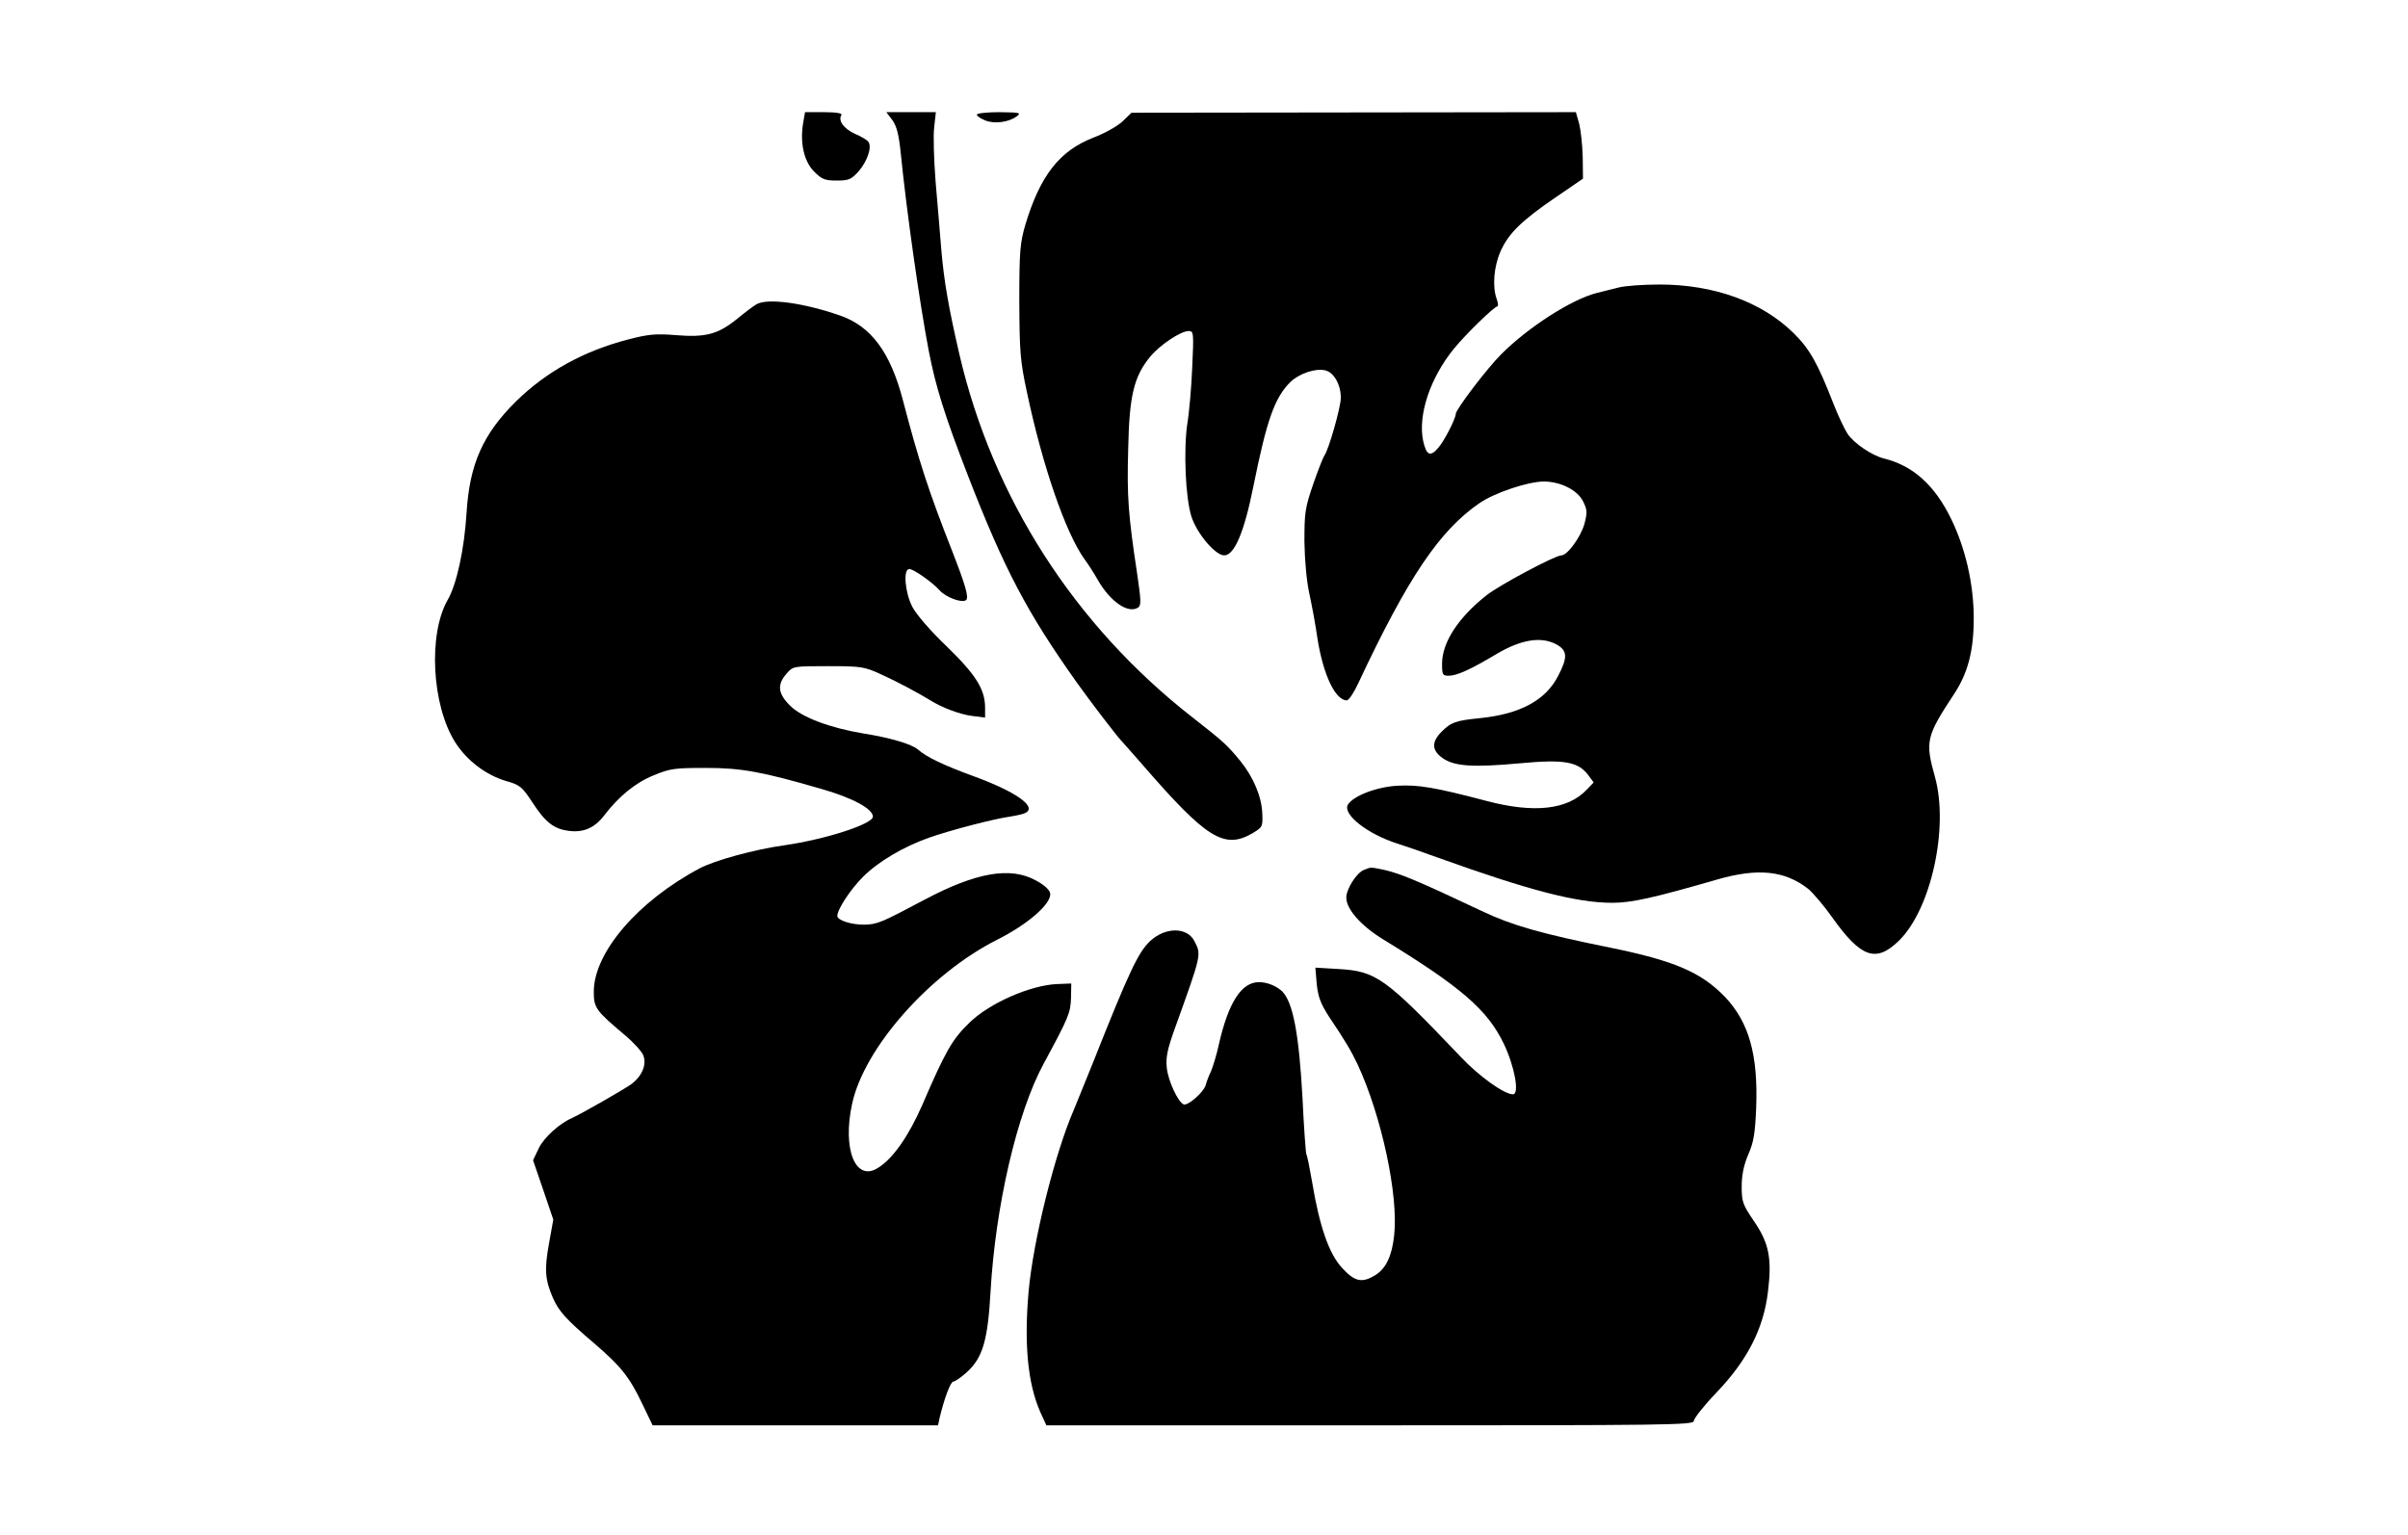
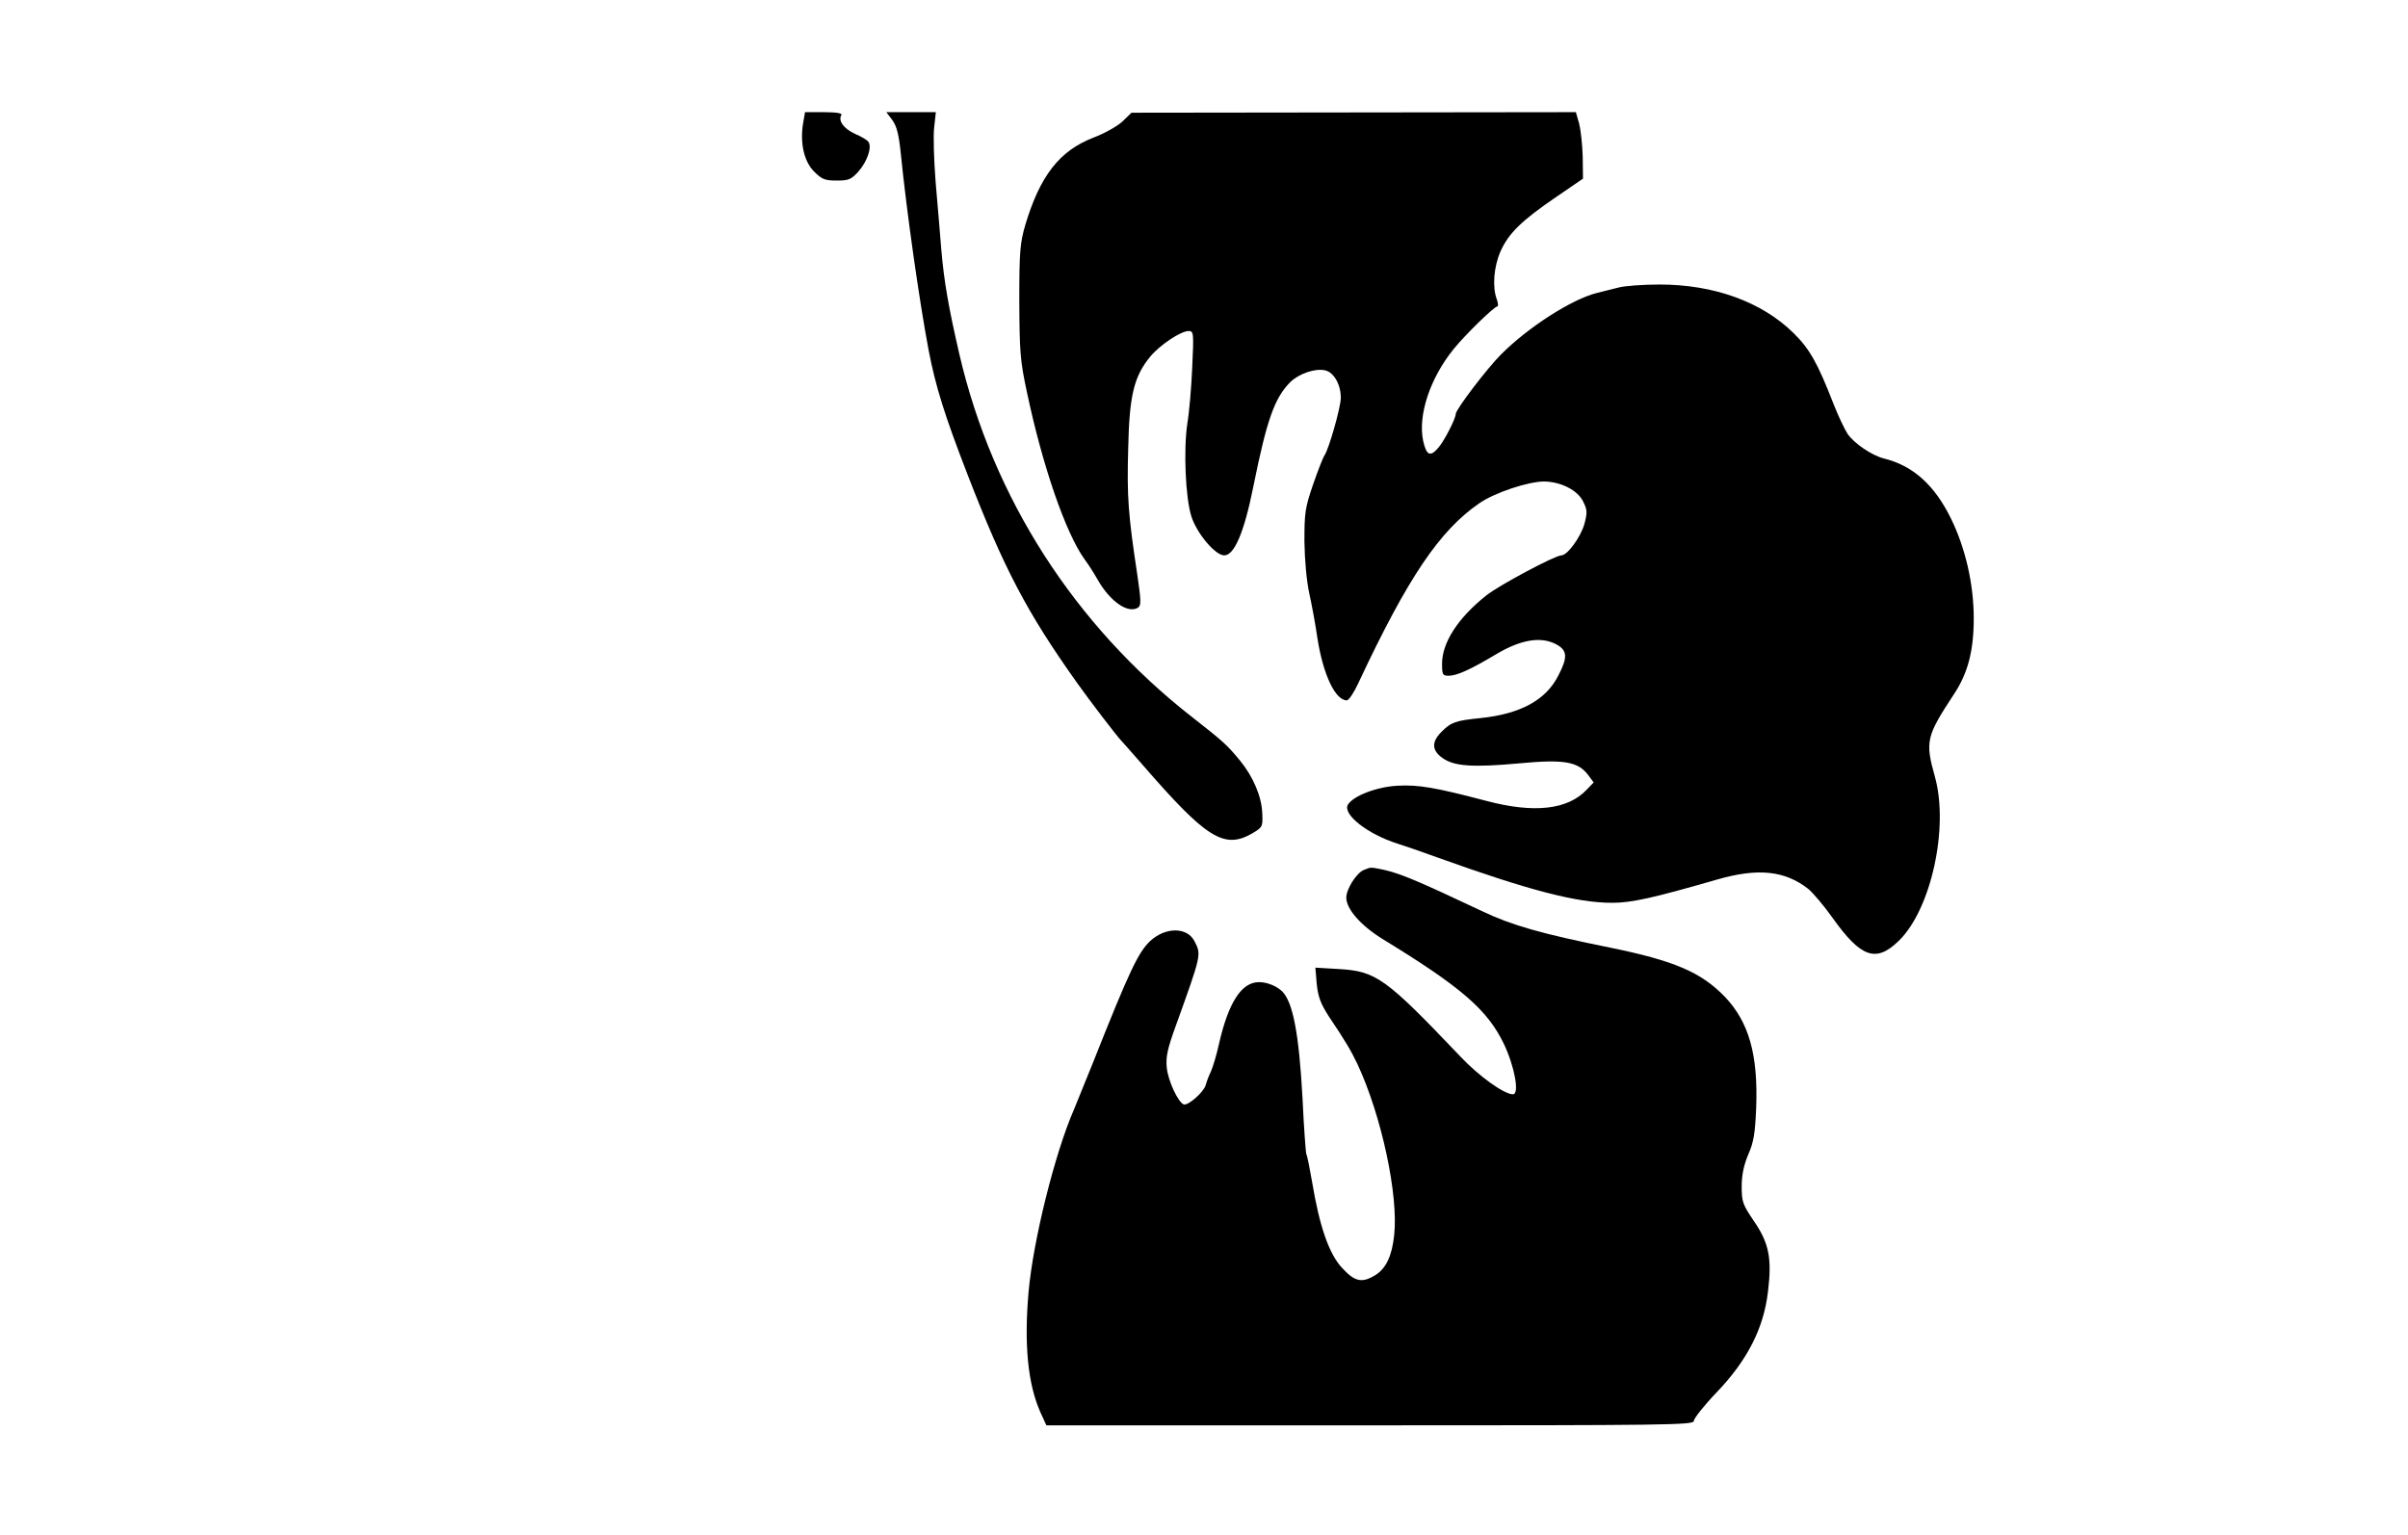
<svg xmlns="http://www.w3.org/2000/svg" version="1.0" width="880pt" height="561pt" viewBox="0 0 880 561" preserveAspectRatio="xMidYMid meet">
  <g transform="translate(0,561) scale(0.1,-0.1)" fill="#000000" stroke="none">
    <path d="M2935 5160 c-12 -72 3 -140 40 -177 29 -29 40 -33 83 -33 44 0 53 4 80 34 31 36 49 87 36 107 -3 6 -26 20 -50 30 -41 19 -62 48 -49 69 4 6 -19 10 -64 10 l-69 0 -7 -40z" />
    <path d="M3261 5171 c16 -22 24 -53 31 -123 21 -210 68 -541 102 -720 25 -130 58 -236 142 -453 134 -346 218 -505 400 -761 44 -62 146 -196 164 -214 8 -9 42 -47 75 -85 233 -269 298 -310 400 -252 39 23 40 25 38 73 -2 62 -33 134 -80 192 -49 60 -63 72 -178 162 -428 335 -727 800 -849 1325 -39 169 -56 265 -66 382 -5 60 -14 172 -21 250 -6 79 -9 168 -5 198 l6 55 -90 0 -91 0 22 -29z" />
-     <path d="M3570 5191 c0 -5 13 -14 30 -21 34 -14 87 -7 116 15 17 13 11 14 -63 15 -46 0 -83 -4 -83 -9z" />
    <path d="M4102 5166 c-18 -17 -66 -44 -106 -59 -124 -48 -195 -139 -249 -319 -19 -65 -22 -96 -22 -278 1 -185 3 -218 28 -334 57 -270 142 -516 211 -611 12 -16 34 -50 48 -75 46 -80 111 -124 147 -101 12 8 11 26 -3 122 -33 217 -38 285 -33 459 4 195 21 264 81 337 35 42 111 93 140 93 18 0 19 -6 13 -132 -3 -73 -11 -166 -18 -207 -14 -95 -7 -270 15 -339 20 -62 87 -142 120 -142 37 0 73 85 106 250 50 248 78 325 135 383 33 32 93 52 129 43 31 -8 56 -52 56 -100 0 -35 -45 -192 -60 -211 -4 -5 -23 -53 -41 -105 -30 -87 -32 -105 -32 -210 1 -67 8 -146 18 -190 9 -41 23 -116 30 -166 21 -131 65 -224 107 -224 7 0 26 28 42 63 181 386 297 558 443 658 55 38 178 79 236 79 62 -1 123 -32 143 -74 15 -30 15 -40 4 -82 -14 -48 -62 -114 -84 -114 -23 0 -229 -110 -275 -147 -103 -82 -161 -172 -161 -249 0 -40 2 -44 24 -44 30 0 79 22 176 80 90 53 162 64 217 35 41 -22 43 -47 8 -114 -45 -90 -139 -141 -286 -156 -90 -9 -106 -15 -141 -50 -37 -37 -36 -68 4 -96 42 -30 110 -35 283 -19 161 15 212 6 249 -43 l20 -27 -25 -26 c-69 -74 -193 -88 -369 -41 -186 49 -247 59 -322 55 -77 -4 -162 -37 -182 -69 -21 -35 71 -108 182 -143 26 -8 92 -31 147 -51 334 -120 507 -165 637 -165 71 0 151 18 383 85 149 43 247 33 333 -34 17 -14 58 -62 89 -106 104 -146 159 -165 242 -84 118 114 184 415 132 600 -36 129 -32 147 70 302 51 77 72 159 72 277 0 124 -30 256 -83 364 -60 123 -139 194 -245 220 -44 11 -109 55 -133 90 -11 17 -35 67 -52 111 -58 149 -87 200 -146 258 -116 114 -291 177 -489 177 -60 0 -128 -5 -150 -11 -22 -5 -58 -15 -80 -20 -91 -23 -249 -124 -349 -224 -52 -52 -166 -202 -166 -218 0 -17 -43 -101 -64 -124 -29 -34 -43 -28 -55 25 -20 94 25 230 112 337 44 54 147 154 159 155 4 0 3 12 -2 26 -17 45 -11 120 14 176 29 65 77 112 203 198 l98 67 -1 79 c-1 43 -7 98 -13 122 l-12 42 -812 -1 -812 -1 -33 -32z" />
-     <path d="M2765 4498 c-11 -6 -44 -31 -73 -55 -69 -55 -113 -67 -223 -58 -72 6 -101 3 -170 -15 -165 -42 -303 -119 -412 -226 -122 -120 -171 -230 -182 -409 -8 -132 -36 -261 -69 -318 -72 -126 -58 -386 28 -521 43 -67 112 -119 186 -141 50 -14 58 -21 95 -77 48 -74 79 -98 133 -105 54 -7 94 10 129 55 54 71 115 121 182 148 60 25 77 27 191 27 130 0 206 -14 426 -78 111 -32 184 -72 184 -100 0 -27 -172 -83 -325 -105 -108 -15 -253 -55 -308 -84 -226 -120 -387 -308 -387 -451 0 -59 7 -69 114 -159 31 -26 62 -60 67 -74 13 -34 -5 -76 -44 -105 -28 -20 -182 -108 -217 -124 -46 -20 -102 -71 -121 -110 l-21 -44 37 -108 37 -109 -16 -89 c-17 -94 -14 -132 15 -198 21 -48 49 -79 149 -164 99 -85 130 -124 176 -220 l39 -81 521 0 522 0 6 28 c17 71 40 132 50 132 6 0 28 15 48 33 59 53 78 116 88 297 18 311 96 650 193 830 93 172 99 187 101 242 l1 53 -51 -2 c-99 -4 -248 -70 -321 -141 -64 -62 -88 -105 -173 -302 -50 -114 -108 -197 -163 -230 -81 -50 -129 70 -93 235 44 205 284 476 530 600 112 56 199 132 194 169 -2 13 -21 31 -53 48 -93 51 -218 29 -405 -70 -160 -85 -174 -91 -222 -92 -48 0 -98 16 -98 32 0 24 48 97 94 143 56 56 148 110 241 143 77 27 237 69 296 77 25 4 52 10 59 15 38 23 -40 77 -190 132 -112 41 -173 70 -205 98 -23 20 -100 43 -200 59 -121 20 -225 59 -267 101 -45 44 -49 77 -14 117 24 28 24 28 153 28 121 0 132 -2 193 -30 58 -26 136 -68 180 -95 43 -27 110 -52 153 -57 l47 -6 0 36 c0 67 -33 120 -140 224 -60 57 -112 118 -126 145 -27 53 -34 138 -11 138 16 0 84 -48 111 -78 23 -26 84 -48 97 -35 10 10 -3 55 -51 178 -87 221 -123 333 -180 551 -46 177 -117 272 -231 311 -132 46 -264 64 -304 41z" />
    <path d="M4984 2430 c-27 -11 -64 -70 -64 -101 0 -42 53 -102 132 -151 288 -176 384 -259 444 -384 39 -82 58 -184 33 -184 -32 0 -124 66 -191 137 -276 290 -309 313 -447 321 l-84 5 5 -60 c5 -47 14 -71 44 -118 62 -92 82 -127 105 -175 88 -189 150 -479 134 -625 -8 -76 -30 -122 -69 -146 -49 -30 -75 -24 -121 26 -48 51 -83 152 -110 315 -9 52 -18 97 -21 101 -2 4 -9 96 -14 205 -13 237 -35 350 -74 390 -21 20 -55 34 -85 34 -64 0 -112 -74 -147 -229 -8 -37 -21 -79 -28 -96 -8 -16 -17 -40 -20 -52 -8 -26 -64 -75 -80 -70 -20 7 -57 85 -62 134 -4 38 2 68 31 148 96 267 96 265 70 315 -27 52 -106 52 -162 0 -43 -41 -75 -107 -209 -445 -31 -77 -62 -153 -69 -170 -70 -160 -149 -478 -166 -666 -17 -193 -3 -337 43 -441 l22 -48 1183 0 c1084 0 1183 1 1183 16 0 9 37 56 83 104 113 118 172 234 188 368 15 123 4 179 -53 261 -39 58 -43 68 -43 124 0 43 8 79 24 117 20 45 25 77 29 172 7 192 -26 311 -114 404 -87 90 -184 132 -419 180 -253 51 -361 82 -470 134 -233 110 -295 136 -355 150 -53 11 -49 11 -76 0z" />
  </g>
</svg>